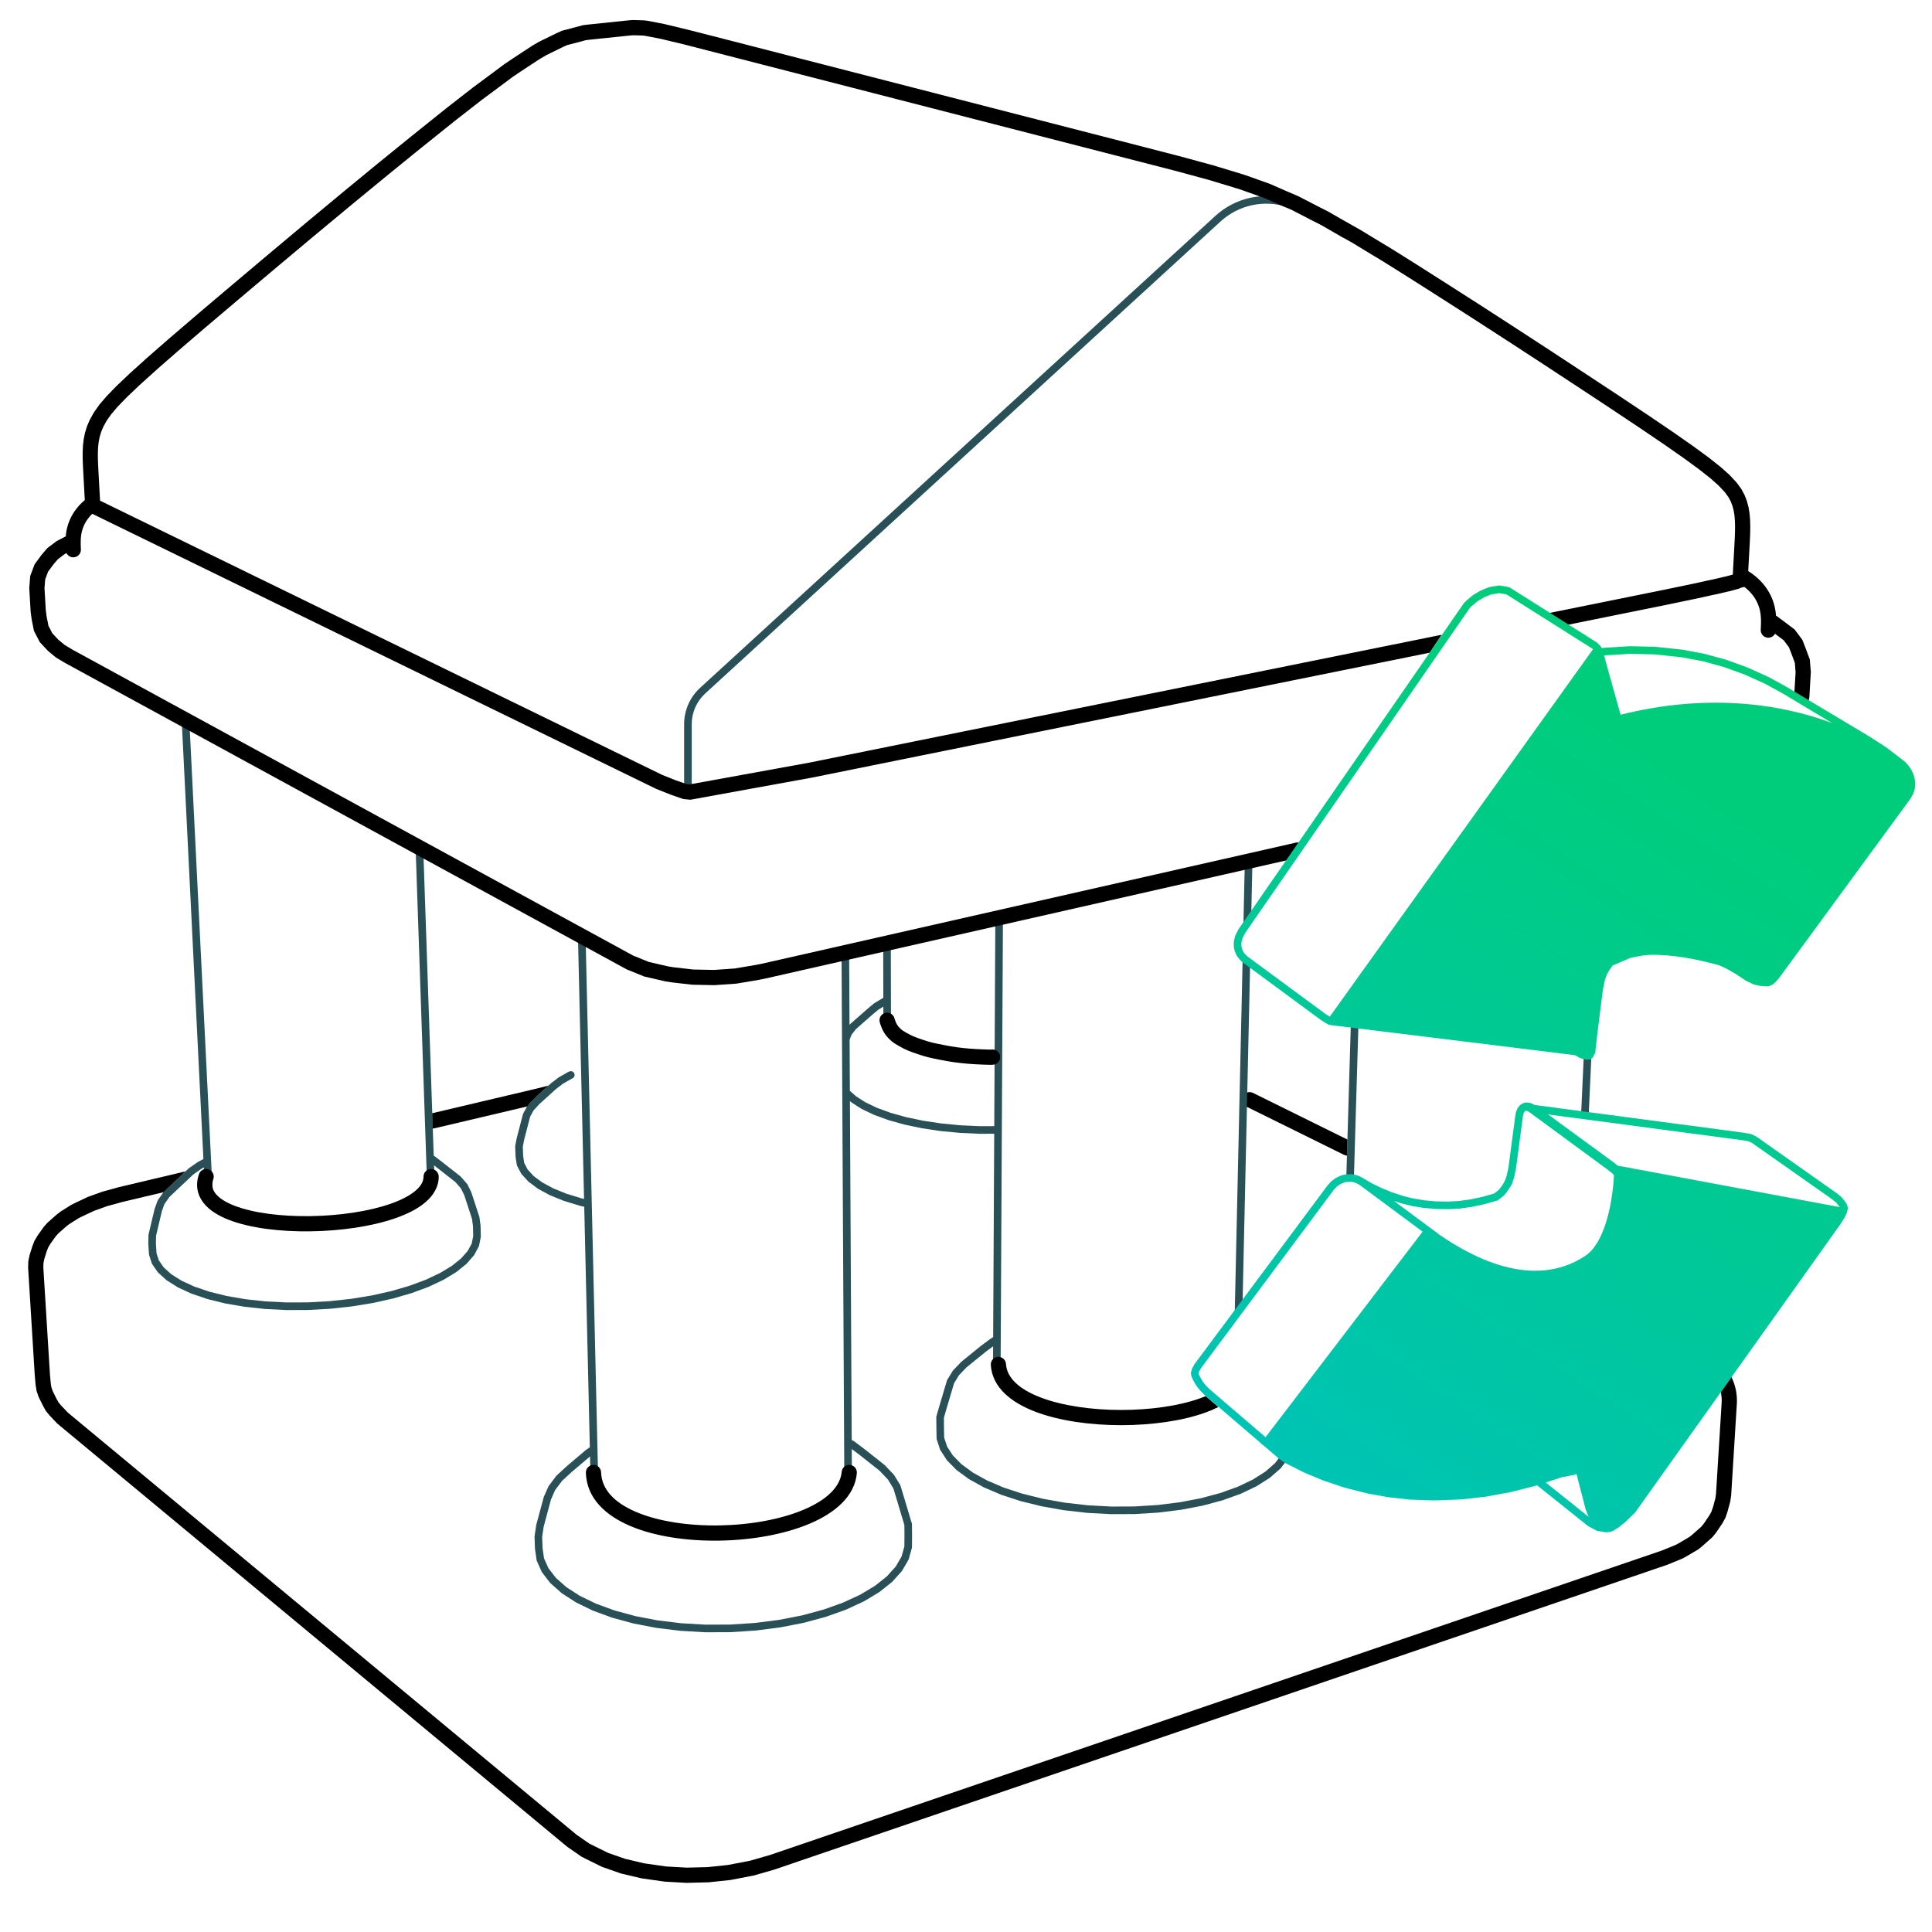
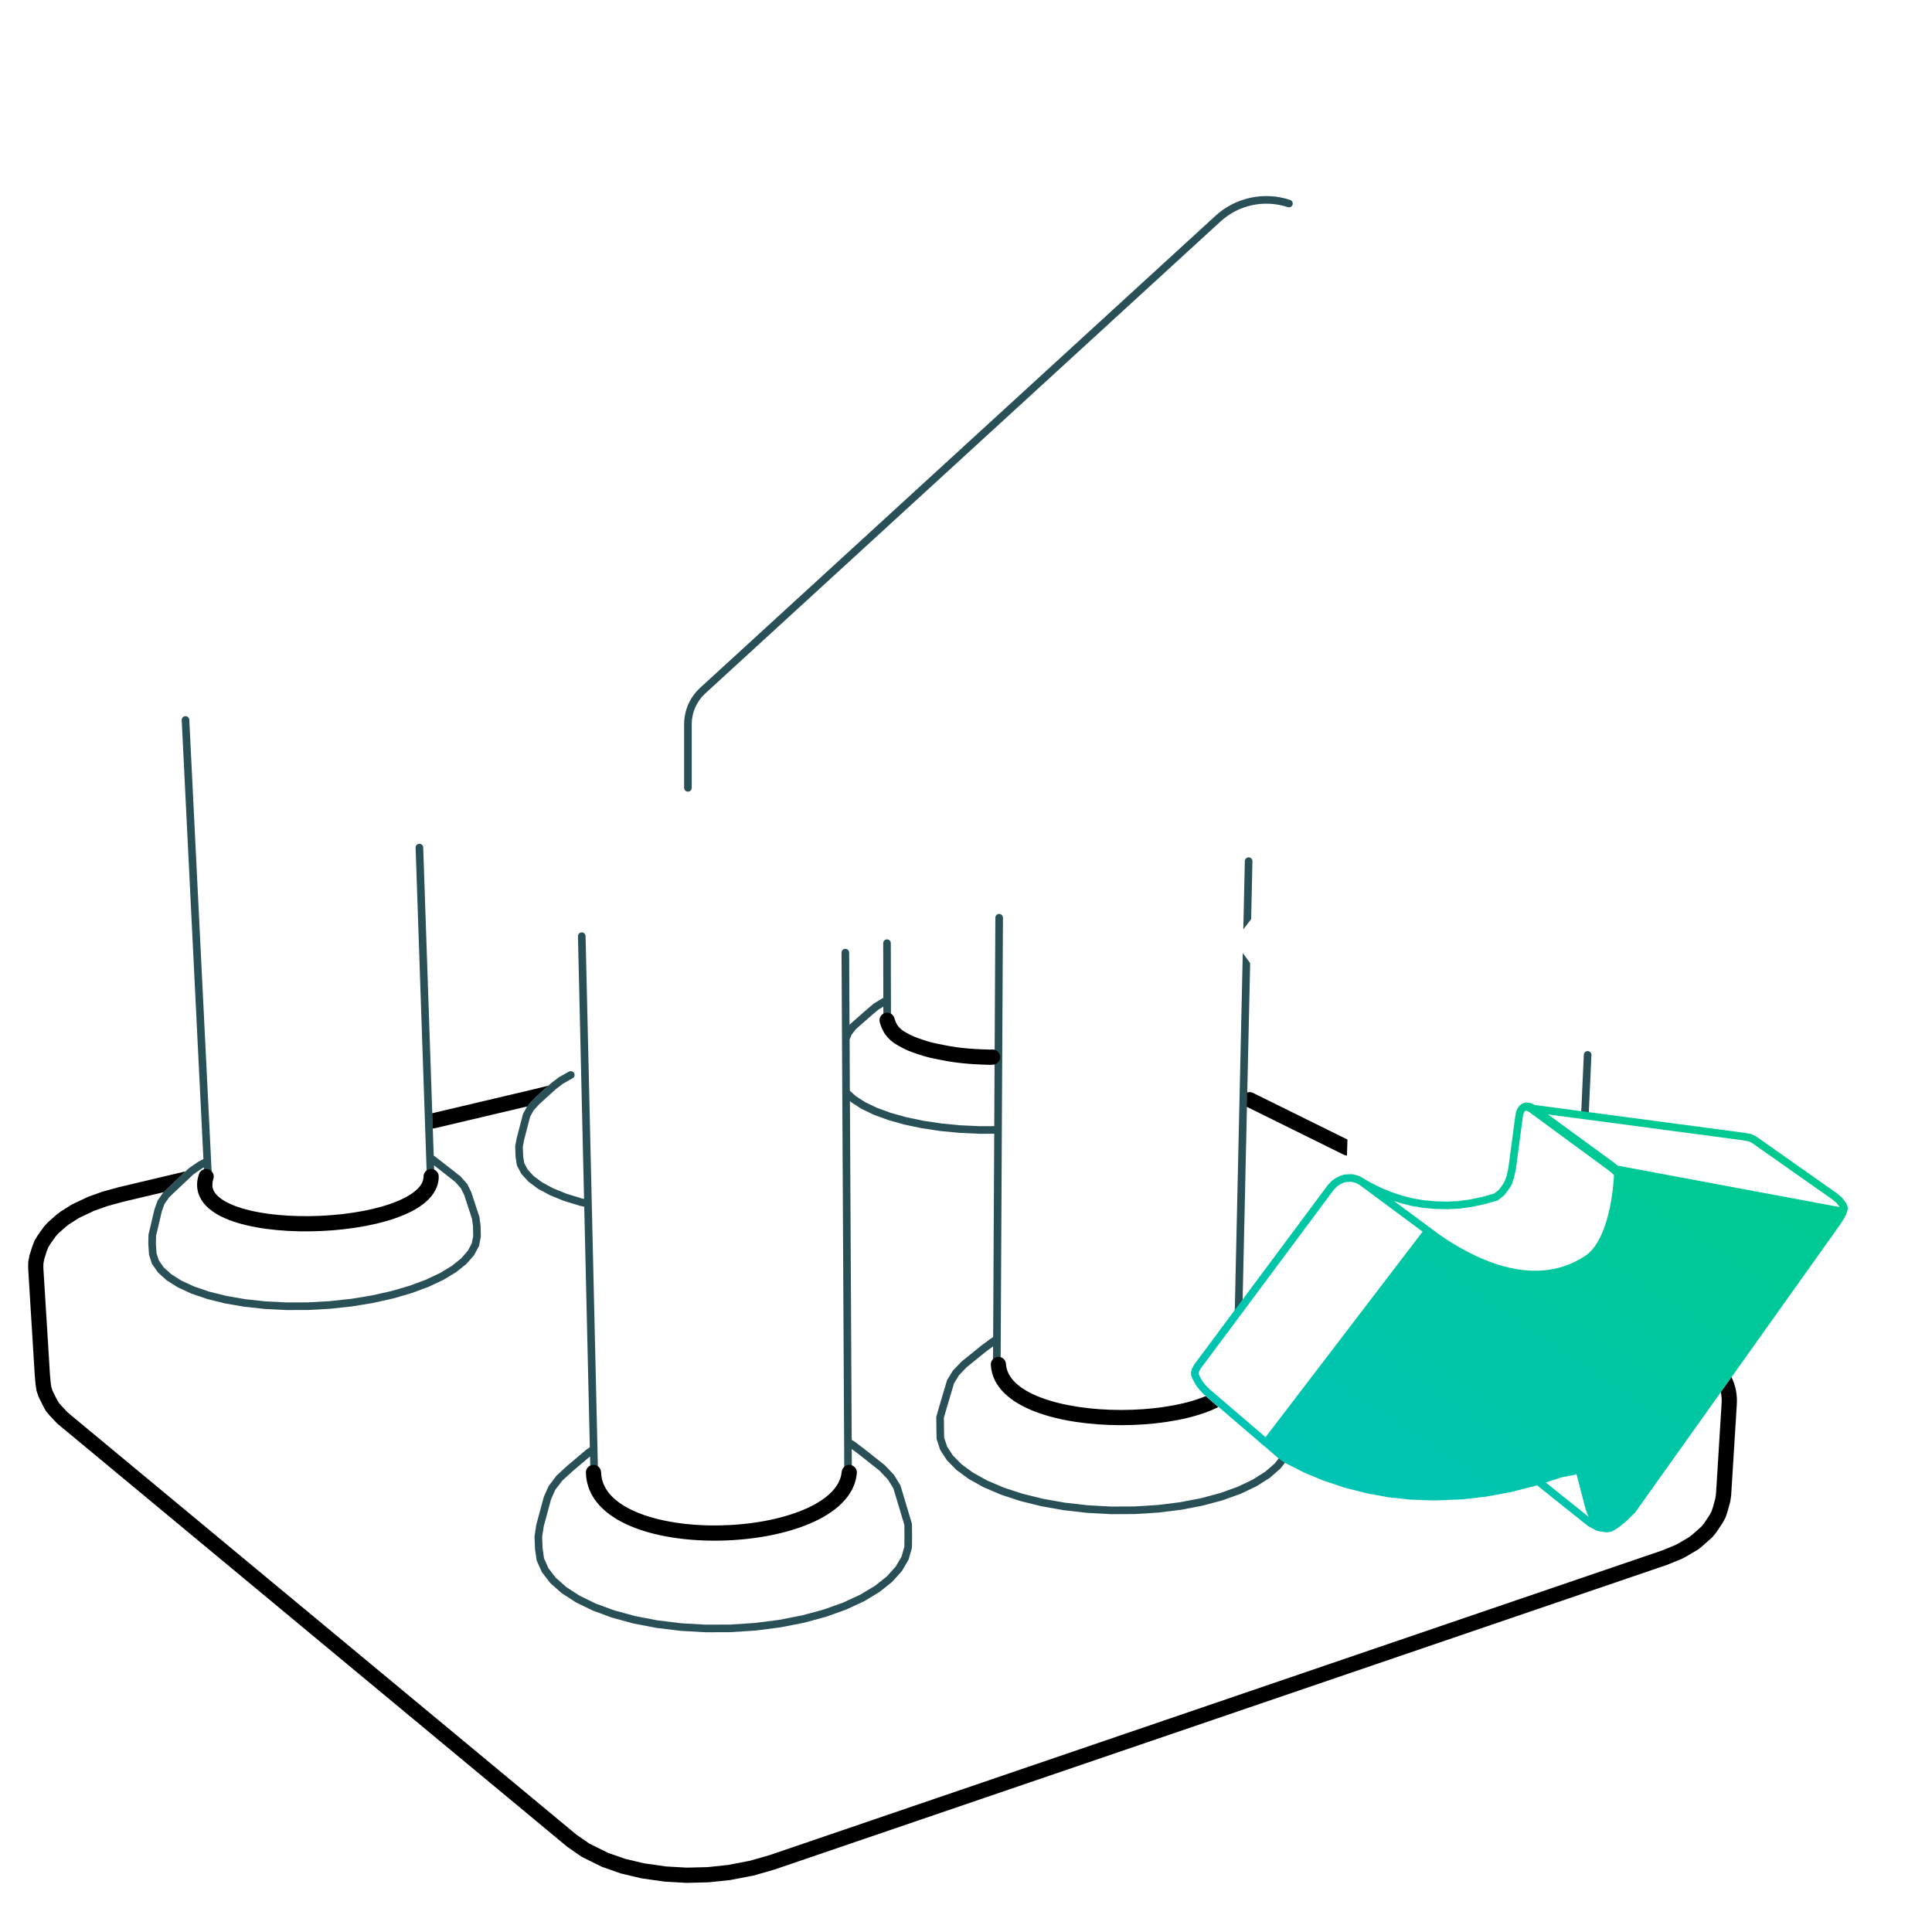
<svg xmlns="http://www.w3.org/2000/svg" width="127" height="127" viewBox="0 0 127 127" fill="none">
  <path d="M80.232 14.559C81.424 13.466 83.115 13.106 84.65 13.617C84.78 13.661 84.922 13.59 84.966 13.459C85.009 13.328 84.939 13.187 84.808 13.143C83.101 12.574 81.221 12.975 79.894 14.19L46.02 45.217C45.352 45.83 44.971 46.695 44.971 47.602V51.789C44.971 51.927 45.083 52.039 45.221 52.039C45.359 52.039 45.471 51.927 45.471 51.789V47.602C45.471 46.836 45.793 46.104 46.358 45.586L80.232 14.559Z" fill="#285056" />
  <path d="M12.443 47.314C12.436 47.176 12.319 47.07 12.181 47.077C12.043 47.083 11.937 47.201 11.944 47.339L13.371 76.189L13.009 76.382L12.402 76.804L11.286 77.855L10.751 78.361L10.363 78.913L10.162 79.471L9.761 81.161L9.748 81.74L9.795 82.479L9.989 83.077L10.383 83.644L10.956 84.162L11.696 84.627L12.591 85.039L13.627 85.391L14.789 85.679L16.056 85.898L17.407 86.045L18.81 86.116L20.254 86.112L21.705 86.032L23.136 85.877L24.529 85.649L25.846 85.355L27.069 84.999L28.179 84.587L29.157 84.126L29.988 83.623L30.661 83.083L31.164 82.51L31.486 81.909L31.574 81.467L31.607 81.302L31.591 80.568L31.514 79.999L30.981 78.372L30.72 77.841L30.28 77.337L29.025 76.354L28.521 75.968L28.51 75.962L27.82 55.708C27.816 55.57 27.7 55.462 27.562 55.467C27.424 55.472 27.316 55.587 27.32 55.725L28.052 77.189C28.056 77.327 28.172 77.435 28.31 77.431C28.448 77.426 28.556 77.31 28.551 77.172L28.532 76.606L28.717 76.748L28.719 76.749L29.934 77.702L30.3 78.121L30.517 78.561L31.025 80.112L31.092 80.607L31.106 81.258L31.084 81.37L31.01 81.738L30.75 82.224L30.314 82.72L29.701 83.212L28.92 83.685L27.985 84.125L26.912 84.523L25.721 84.87L24.434 85.158L23.076 85.38L21.67 85.532L20.246 85.612L18.829 85.616L17.447 85.546L16.126 85.403L14.892 85.189L13.768 84.91L12.776 84.574L11.935 84.187L11.259 83.761L10.761 83.311L10.442 82.852L10.347 82.56L10.29 82.384L10.248 81.73L10.26 81.225L10.642 79.614L10.811 79.146L11.132 78.689L11.63 78.218L12.718 77.194L13.271 76.81L13.398 76.741L13.472 78.228C13.479 78.366 13.596 78.472 13.734 78.465C13.872 78.459 13.978 78.341 13.971 78.203L12.443 47.314Z" fill="#285056" />
  <path d="M65.68 60.078C65.818 60.079 65.929 60.191 65.929 60.329L65.856 74.253C65.857 74.261 65.857 74.268 65.857 74.276C65.857 74.285 65.857 74.294 65.856 74.303L65.777 89.44C65.777 89.578 65.664 89.689 65.526 89.689C65.388 89.688 65.277 89.575 65.277 89.437L65.282 88.501L64.781 88.872L63.535 89.883L63.037 90.402L62.715 90.929L62.218 92.602L62.047 93.199L62.054 93.906L62.054 93.913L62.053 93.923L62.067 94.511L62.258 95.09L62.636 95.674L63.205 96.251L63.961 96.805L64.892 97.321L65.983 97.787L67.213 98.19L68.56 98.523L69.997 98.778L71.499 98.949L73.036 99.033L74.578 99.027L76.096 98.932L77.56 98.751L78.942 98.486L80.217 98.144L81.36 97.734L82.349 97.263L83.168 96.745L83.802 96.194L84.245 95.624L84.499 95.051L84.575 94.453L84.591 93.989L85.088 93.631L85.102 93.711L85.074 94.494L84.985 95.187L84.678 95.883L84.167 96.539L83.467 97.148L82.591 97.702L81.552 98.196L80.367 98.622L79.054 98.974L77.638 99.245L76.142 99.43L74.594 99.527L73.023 99.533L71.457 99.448L69.925 99.273L68.456 99.013L67.075 98.671L65.807 98.255L64.673 97.771L63.691 97.227L62.877 96.631L62.244 95.989L61.803 95.307L61.569 94.597L61.553 93.915C61.553 93.906 61.553 93.898 61.554 93.89L61.547 93.131L61.739 92.461L62.254 90.725L62.639 90.095L63.196 89.514L64.479 88.473L65.091 88.02L65.285 87.892L65.355 74.527L64.397 74.53L63.085 74.469L61.804 74.346L60.587 74.162L59.439 73.921L58.388 73.626L57.451 73.283L56.642 72.896L55.973 72.469L55.87 72.378L55.987 94.654L56.156 94.75L56.822 95.251L58.157 96.308L58.762 96.944L59.185 97.632L59.395 98.325L59.948 100.172L59.955 100.925L59.948 101.737L59.728 102.516L59.289 103.27L58.645 103.986L57.807 104.653L56.79 105.265L55.609 105.811L54.284 106.284L52.836 106.675L51.292 106.976L49.679 107.183L48.026 107.291L46.365 107.297L44.726 107.202L43.139 107.008L41.633 106.718L40.236 106.338L38.972 105.874L37.861 105.334L36.922 104.726L36.169 104.059L35.616 103.339L35.277 102.578L35.167 101.815L35.137 100.999L35.248 100.249L35.747 98.397L36.062 97.69L36.576 97.007L37.261 96.376L38.517 95.312L38.772 95.137L38.405 79.327L38.111 79.26L37.065 78.94L36.145 78.566L35.365 78.144L34.737 77.676L34.271 77.165L33.981 76.614L33.894 76.076C33.891 76.059 33.89 76.043 33.891 76.026L33.865 75.349L33.965 74.817L34.382 73.218L34.662 72.703L35.1 72.224L36.226 71.203L36.732 70.818L37.364 70.459L37.421 70.434C37.548 70.378 37.695 70.436 37.751 70.562C37.806 70.689 37.749 70.836 37.622 70.892L37.589 70.906L37.008 71.236L36.546 71.588L35.453 72.579L35.072 72.995L34.85 73.403L34.454 74.926L34.367 75.386L34.391 76.017L34.462 76.453L34.684 76.876L35.074 77.304L35.635 77.721L36.358 78.113L37.232 78.468L38.24 78.777L38.393 78.812L37.992 61.545C37.989 61.407 38.098 61.293 38.236 61.29C38.374 61.286 38.489 61.396 38.492 61.534L39.275 95.249C39.275 95.257 39.276 95.264 39.275 95.272L39.317 97.057C39.32 97.195 39.211 97.309 39.073 97.312C38.935 97.316 38.82 97.206 38.817 97.068L38.786 95.739L37.589 96.754L36.948 97.344L36.495 97.945L36.22 98.565L35.739 100.351L35.638 101.027L35.666 101.77L35.762 102.438L36.049 103.082L36.536 103.716L37.225 104.327L38.107 104.898L39.168 105.413L40.388 105.861L41.747 106.231L43.217 106.514L44.771 106.704L46.379 106.797L48.009 106.791L49.631 106.685L51.212 106.483L52.723 106.188L54.134 105.807L55.419 105.348L56.555 104.822L57.521 104.242L58.301 103.62L58.883 102.974L59.264 102.319L59.448 101.666L59.455 100.922L59.449 100.248L58.917 98.469L58.916 98.469L58.725 97.839L58.364 97.251L57.819 96.678L56.514 95.645L55.99 95.251L55.999 96.946C56 97.084 55.889 97.196 55.751 97.197C55.613 97.198 55.5 97.086 55.499 96.948L55.488 94.822C55.487 94.814 55.487 94.806 55.487 94.798L55.488 94.787L55.488 94.781L55.348 68.317C55.347 68.305 55.347 68.293 55.348 68.281L55.318 62.622C55.318 62.484 55.429 62.371 55.567 62.371C55.705 62.37 55.818 62.481 55.818 62.619L55.843 67.375L55.896 67.308L57.03 66.312L57.451 65.959L58.007 65.623L58.065 65.597L58.057 62C58.056 61.862 58.168 61.75 58.306 61.749C58.444 61.749 58.556 61.861 58.557 61.999L58.569 67.067C58.569 67.205 58.458 67.317 58.32 67.317C58.181 67.318 58.069 67.206 58.069 67.068L58.067 66.171L57.743 66.367L57.353 66.693L56.261 67.652L55.977 68.018L55.849 68.343L55.866 71.704L56.276 72.07L56.885 72.458L57.645 72.822L58.541 73.15L59.558 73.435L60.675 73.67L61.872 73.85L63.126 73.971L64.414 74.03L65.357 74.027L65.429 60.327C65.429 60.189 65.542 60.077 65.68 60.078Z" fill="#285056" />
  <path d="M81.679 85.686L82.179 63.312L81.694 62.65L81.163 86.386L81.679 85.686Z" fill="#285056" />
-   <path d="M82.244 60.42L82.329 56.615C82.332 56.477 82.223 56.362 82.085 56.359C81.947 56.356 81.832 56.466 81.829 56.604L81.729 61.094L82.244 60.42Z" fill="#285056" />
-   <path d="M89.057 67.02C89.195 67.024 89.303 67.139 89.299 67.277L89 77.395C88.996 77.534 88.881 77.642 88.743 77.638C88.605 77.634 88.496 77.519 88.5 77.381L88.799 67.262C88.804 67.124 88.919 67.016 89.057 67.02Z" fill="#285056" />
+   <path d="M82.244 60.42L82.329 56.615C82.332 56.477 82.223 56.362 82.085 56.359C81.947 56.356 81.832 56.466 81.829 56.604L81.729 61.094Z" fill="#285056" />
  <path d="M104.613 69.355C104.619 69.217 104.512 69.1 104.374 69.094C104.236 69.087 104.119 69.194 104.113 69.332L103.934 73.259C103.928 73.397 104.034 73.514 104.172 73.52C104.31 73.526 104.427 73.42 104.433 73.282L104.613 69.355Z" fill="#285056" />
-   <path d="M42.28 1.336L41.594 1.316L41.327 1.337L38.599 1.621L38.309 1.658L37.581 1.854L37.565 1.858L36.946 2.019L36.571 2.188L35.45 2.737L34.978 3.011L33.719 3.837L33.148 4.222L31.672 5.321L31.671 5.322L31.096 5.747L29.395 7.071L27.122 8.892L27.119 8.894L24.949 10.655L24.946 10.656L22.557 12.62L22.555 12.622L20.044 14.707L20.043 14.709L17.529 16.815L17.528 16.816L15.049 18.907L12.895 20.73L12.893 20.733L11.102 22.268L9.659 23.529L8.526 24.552L7.653 25.381L7.004 26.049L6.531 26.602L6.2 27.071L6.125 27.194L5.891 27.617L5.712 28.043L5.583 28.466L5.499 28.891L5.451 29.319L5.433 29.753L5.436 30.2L5.454 30.66L5.48 31.151L5.48 31.153L5.574 32.875L5.553 32.893L5.482 32.953L5.418 33.012L5.368 33.059L5.297 33.129L5.237 33.193L5.188 33.245L5.125 33.317L5.069 33.386L5.029 33.435L4.968 33.516L4.916 33.588L4.878 33.645L4.826 33.724L4.775 33.807L4.731 33.885L4.702 33.939L4.656 34.028L4.614 34.117L4.578 34.199L4.555 34.254L4.519 34.348L4.486 34.441L4.459 34.526L4.441 34.588L4.416 34.68L4.393 34.776L4.373 34.872L4.358 34.961L4.349 35.017L4.336 35.116L4.326 35.206L4.322 35.257L3.715 35.574L3.122 36.021L2.739 36.465L2.276 37.091L1.986 37.864L1.923 38.652L2.015 40.223L2.081 40.712L2.232 41.469L2.609 42.202L3.148 42.781L3.666 43.212L4.27 43.575L41.189 63.718L42.336 64.186L43.711 64.505L44.133 64.573L45.497 64.73L46.961 64.76L48.413 64.658L49.883 64.41L50.272 64.333L84.94 56.472L85.602 55.478C85.489 55.392 85.34 55.356 85.191 55.389L50.07 63.353L49.703 63.426L48.294 63.664L46.936 63.759L45.565 63.731L44.27 63.582L43.904 63.523L42.64 63.23L41.618 62.814L4.767 42.707L4.247 42.394L3.836 42.052L3.435 41.622L3.186 41.137L3.068 40.547L3.011 40.126L2.925 38.663L2.971 38.084L3.163 37.574L3.521 37.09L3.81 36.755L4.251 36.422L4.371 36.359C4.457 36.532 4.639 36.647 4.844 36.636C5.12 36.622 5.332 36.387 5.318 36.111L5.317 36.102L5.313 36.009L5.31 35.918L5.307 35.829L5.306 35.743L5.306 35.66L5.306 35.625C5.307 35.614 5.307 35.602 5.307 35.59L5.307 35.579L5.308 35.532L5.311 35.452L5.315 35.378L5.321 35.307L5.328 35.238L5.338 35.168L5.345 35.125L5.357 35.055L5.369 34.992L5.384 34.929L5.403 34.861L5.415 34.82L5.435 34.756L5.456 34.696L5.481 34.633L5.498 34.592L5.525 34.529L5.552 34.472L5.583 34.412L5.605 34.372L5.639 34.312L5.671 34.258L5.709 34.201L5.736 34.161L5.774 34.108L5.813 34.056L5.844 34.017L5.888 33.964L5.929 33.916L5.965 33.878L6.012 33.828L6.058 33.783L6.067 33.775L43.13 51.856L44.1 52.241L44.92 52.527L44.987 52.532L45.386 52.57L53.367 51.118L93.984 42.905L94.77 41.726L53.183 50.135L45.343 51.561L45.129 51.541L44.449 51.304L43.535 50.941L6.578 32.911L6.478 31.098L6.453 30.618L6.436 30.176L6.433 29.771L6.449 29.396L6.488 29.045L6.554 28.71L6.654 28.383L6.792 28.054L6.989 27.696L7.035 27.621L7.321 27.217L7.743 26.723L8.356 26.093L9.201 25.29L10.321 24.28L11.753 23.027L11.756 23.024L13.541 21.494L13.544 21.492L15.695 19.67L18.172 17.581L20.683 15.476L20.685 15.475L23.192 13.393L23.194 13.391L25.579 11.431L25.581 11.429L27.747 9.672L27.749 9.67L30.012 7.858L31.695 6.547L32.267 6.125L32.268 6.124L33.726 5.038L34.27 4.671L35.504 3.862L35.921 3.62L36.997 3.093L37.28 2.965L38.288 2.703C38.31 2.698 38.332 2.691 38.352 2.682L38.504 2.642L38.709 2.615L41.412 2.334L41.619 2.318L42.216 2.334L42.393 2.352L43.438 2.553L44.992 2.927L77.24 11.224L77.246 11.225L79.458 11.825L81.272 12.375L81.279 12.377L81.572 12.47L83.103 13.015L84.475 13.619C84.498 13.629 84.52 13.637 84.543 13.643L84.92 13.804L86.17 14.451C86.179 14.456 86.189 14.461 86.198 14.466L86.249 14.492L86.26 14.498C86.266 14.501 86.271 14.503 86.277 14.506L86.853 14.796L88.254 15.607C88.281 15.622 88.309 15.635 88.337 15.645L88.942 15.987L89.776 16.496L91.028 17.253L92.606 18.244L94.547 19.478L96.699 20.856L96.701 20.857L99.046 22.373L99.048 22.374L101.472 23.954L103.852 25.518L105.937 26.893L105.939 26.895L107.89 28.195L107.893 28.198L109.488 29.281L110.75 30.164L111.722 30.877L112.446 31.45L112.961 31.907L113.323 32.29L113.396 32.374L113.622 32.684L113.771 32.964L113.881 33.251L113.961 33.555L114.015 33.881L114.044 34.236L114.054 34.624L114.047 35.049L114.028 35.513L113.906 37.767L113.906 37.769L113.899 37.771L113.836 37.788L113.833 37.789L113.821 37.792L113.755 37.809L113.723 37.818L113.722 37.819L113.721 37.819L113.719 37.82L113.637 37.843L113.635 37.844L113.624 37.847L113.622 37.847L113.555 37.867L113.549 37.868L113.53 37.873L113.524 37.875L113.5 37.882L113.497 37.883L113.491 37.884L113.45 37.892L113.443 37.894L113.397 37.904L113.394 37.905L113.33 37.919L113.325 37.92L113.294 37.926L113.291 37.927L113.206 37.947L113.186 37.952L113.181 37.953L113.09 37.975L113.086 37.976L113.071 37.979L113.067 37.98L112.974 38.003L112.97 38.004L112.956 38.007L112.861 38.029L112.858 38.03L112.851 38.032L112.849 38.032L112.759 38.052L112.755 38.053L112.747 38.055L112.652 38.077L112.646 38.079L112.642 38.08L112.639 38.08L112.637 38.081L112.558 38.097L112.552 38.098L112.536 38.101L112.529 38.103L112.445 38.12L112.443 38.121L112.412 38.127L112.407 38.128L112.314 38.148L112.097 38.196L112.096 38.197L112.027 38.212L111.308 38.37L111.303 38.371L109.411 38.764L109.408 38.765L101.309 40.404L102.638 41.156L108.076 40.056L109.61 39.745L109.612 39.744L111.511 39.349L111.517 39.348L112.241 39.189L112.243 39.188L112.312 39.173L112.314 39.172L112.527 39.125L112.614 39.106L112.619 39.105L112.647 39.1L112.649 39.099L112.728 39.083L112.735 39.081L112.749 39.078L112.755 39.077L112.849 39.058L112.859 39.056L112.861 39.055L112.868 39.054L112.873 39.053L112.976 39.029L112.979 39.028L112.983 39.027L113.071 39.007L113.074 39.007L113.086 39.004L113.088 39.003L113.185 38.98L113.201 38.976L113.205 38.975L113.298 38.953L113.302 38.952L113.317 38.949L113.321 38.948L113.41 38.926L113.415 38.925L113.432 38.921L113.515 38.902L113.517 38.901L113.54 38.896L113.545 38.895L113.607 38.882L113.611 38.881L113.652 38.871L113.659 38.87L113.7 38.862L113.705 38.861L113.745 38.852L113.792 38.838L113.798 38.837L113.817 38.831L113.823 38.83L113.896 38.809L113.909 38.805L113.911 38.805L113.999 38.78L114.002 38.779L114.004 38.778L114.017 38.774L114.071 38.76L114.074 38.759L114.086 38.756L114.09 38.755L114.15 38.739L114.156 38.737L114.186 38.73L114.189 38.729L114.227 38.719L114.233 38.718L114.248 38.714L114.297 38.702L114.378 38.663L114.382 38.662L114.42 38.644L114.421 38.643L114.43 38.64L114.439 38.637L114.447 38.634L114.462 38.63L114.466 38.628L114.482 38.623L114.665 38.581L114.685 38.596L114.738 38.638L114.842 38.727L114.893 38.773L114.937 38.815L114.987 38.864L115.036 38.915L115.076 38.959L115.121 39.01L115.167 39.066L115.203 39.11L115.245 39.165L115.285 39.222L115.316 39.267L115.356 39.327L115.391 39.384L115.427 39.449L115.428 39.45L115.453 39.496L115.485 39.556L115.514 39.619L115.535 39.665L115.565 39.734L115.589 39.797L115.612 39.862L115.627 39.909L115.628 39.911L115.65 39.983L115.669 40.048L115.685 40.115L115.7 40.188L115.709 40.237L115.721 40.308L115.731 40.379L115.739 40.451L115.746 40.529L115.75 40.58L115.754 40.658L115.758 40.736L115.759 40.805C115.759 40.814 115.759 40.823 115.759 40.832L115.759 40.895L115.758 40.977L115.756 41.061L115.753 41.146L115.747 41.29L115.742 41.378L115.742 41.379L115.742 41.394C115.727 41.67 115.938 41.905 116.214 41.92C116.413 41.931 116.591 41.823 116.68 41.659L116.748 41.71L117.257 42.094L117.595 42.547L117.753 42.953L117.983 43.569L118.033 44.187L117.943 45.713L117.925 45.801C118.215 45.968 118.503 46.135 118.785 46.299C118.836 46.238 118.872 46.163 118.889 46.08L118.937 45.842L119.035 44.176L118.968 43.349L118.688 42.599L118.477 42.057L117.973 41.382L117.35 40.911L116.786 40.491L116.745 40.474L116.743 40.451L116.735 40.36L116.725 40.261L116.71 40.155L116.694 40.062L116.68 39.993L116.661 39.898L116.637 39.798L116.609 39.699L116.581 39.609L116.56 39.544L116.527 39.448L116.489 39.353L116.452 39.267L116.424 39.203L116.38 39.112L116.334 39.021L116.299 38.96L116.253 38.878L116.2 38.791L116.149 38.713L116.109 38.654L116.049 38.571L115.993 38.497L115.944 38.437L115.883 38.361L115.822 38.292L115.767 38.233L115.7 38.163L115.635 38.099L115.578 38.044L115.504 37.977L115.434 37.917L115.372 37.864L115.302 37.809L115.234 37.757L115.162 37.704L115.086 37.651L115.016 37.603L114.933 37.551L114.92 37.542L115.027 35.563L115.047 35.084L115.054 34.62L115.043 34.182L115.008 33.759L114.941 33.347L114.835 32.944L114.683 32.548L114.472 32.152L114.177 31.747L114.061 31.616L113.658 31.188L113.088 30.683L112.328 30.081L111.337 29.354L110.058 28.459L108.452 27.368L106.492 26.061L104.401 24.683L102.02 23.118L99.592 21.535L97.242 20.016L95.086 18.636L93.141 17.399L91.556 16.404L90.297 15.643L90.296 15.642L89.448 15.125L88.169 14.401C88.162 14.397 88.155 14.394 88.148 14.39L87.329 13.916L86.704 13.601L85.347 12.899L84.508 12.54L84.493 12.534L83.472 12.085L81.892 11.523L81.577 11.422L79.734 10.864L77.502 10.258L74.778 9.554L47.327 2.491L45.236 1.957L43.65 1.575L42.537 1.361L42.28 1.336Z" fill="black" />
  <path d="M113.112 91.496C113.166 91.73 113.188 91.974 113.172 92.22L112.802 98.195L112.758 98.502L112.601 99.076L112.506 99.358L112.368 99.61L112.008 100.145L111.832 100.36L111.282 100.846L111.073 101.019L110.361 101.441L110.137 101.559L109.251 101.922L50.606 121.941L49.301 122.316L49.171 122.341L47.861 122.593L46.513 122.736L45.145 122.769L43.795 122.693L43.718 122.682L42.346 122.487L41.091 122.19L39.968 121.797L38.984 121.312L38.978 121.309L38.739 121.188L37.899 120.606L4.675 93.036L4.673 93.034L4.449 92.845L4.015 92.388L3.842 92.178L3.707 91.933L3.461 91.435L3.375 91.182L3.333 90.898L3.284 90.356L2.849 83.324L2.857 83.037L2.912 82.759L3.067 82.263L3.17 81.998L3.318 81.754L3.654 81.283L3.835 81.077L4.336 80.635L4.545 80.471L5.182 80.07L5.401 79.962L6.168 79.6L7.04 79.286L8.069 79.004L10.749 78.37L12.184 77.007C12.161 77.009 12.139 77.013 12.117 77.018L7.822 78.035L6.738 78.332L5.784 78.675L4.97 79.059L4.692 79.196L3.969 79.652L3.696 79.865L3.126 80.37L2.869 80.66L2.482 81.204L2.27 81.554L2.123 81.933L1.942 82.511L1.859 82.925L1.849 83.342L2.286 90.424L2.339 91.017L2.4 91.418L2.535 91.819L2.821 92.396L3.011 92.741L3.264 93.05L3.762 93.575L4.032 93.802L4.035 93.803L37.294 121.404L38.225 122.048L38.53 122.203L39.581 122.721L40.809 123.151L42.16 123.471L43.58 123.673L43.582 123.673L43.698 123.689L45.13 123.77L46.578 123.734L48.008 123.583L49.361 123.323L49.535 123.29L50.906 122.896L109.602 102.859L110.562 102.466L110.849 102.314L111.651 101.84L111.933 101.605L112.554 101.056L112.811 100.743L113.223 100.131L113.426 99.76L113.558 99.366L113.738 98.707L113.798 98.299L114.171 92.282C114.209 91.659 114.08 91.05 113.813 90.512L113.112 91.496Z" fill="black" />
  <path d="M79.26 91.773L80.091 92.491C79.827 92.624 79.544 92.744 79.248 92.851C77.724 93.404 75.707 93.684 73.7 93.684C71.694 93.684 69.646 93.405 68.063 92.802C66.514 92.212 65.219 91.23 65.131 89.721C65.115 89.446 65.325 89.209 65.6 89.193C65.876 89.177 66.113 89.387 66.129 89.663C66.181 90.545 66.953 91.309 68.419 91.867C69.852 92.413 71.769 92.684 73.7 92.684C75.631 92.684 77.525 92.413 78.907 91.911C79.03 91.867 79.148 91.82 79.26 91.773Z" fill="black" />
  <path d="M55.872 96.296C56.147 96.321 56.35 96.564 56.325 96.839C56.187 98.382 54.856 99.467 53.228 100.157C51.569 100.861 49.429 101.236 47.32 101.273C45.213 101.31 43.084 101.01 41.45 100.32C39.828 99.635 38.561 98.498 38.513 96.809C38.505 96.533 38.722 96.303 38.998 96.295C39.274 96.287 39.505 96.504 39.513 96.78C39.544 97.888 40.363 98.776 41.839 99.399C43.303 100.017 45.282 100.309 47.303 100.273C49.321 100.238 51.327 99.877 52.837 99.237C54.379 98.583 55.243 97.714 55.329 96.75C55.354 96.475 55.597 96.272 55.872 96.296Z" fill="black" />
  <path d="M58.795 66.932L58.794 66.93C58.719 66.664 58.442 66.51 58.176 66.586C57.911 66.662 57.757 66.939 57.833 67.204L57.834 67.208L57.836 67.216L57.844 67.244C57.85 67.264 57.86 67.295 57.868 67.322C58.016 67.768 58.185 68.057 58.548 68.388C58.73 68.553 58.888 68.643 59.032 68.724L59.034 68.725L59.036 68.726C59.064 68.742 59.093 68.758 59.12 68.774C59.556 69.028 59.855 69.13 60.264 69.27L60.349 69.299C60.904 69.49 61.256 69.559 61.769 69.66L61.883 69.682C62.556 69.814 62.945 69.864 63.621 69.925C63.918 69.952 64.293 69.969 64.588 69.981C64.737 69.986 64.867 69.99 64.961 69.993L65.071 69.995L65.101 69.996L65.133 69.997L65.278 69.988C65.553 69.971 65.763 69.733 65.745 69.457C65.728 69.182 65.491 68.972 65.215 68.99L65.112 68.996L65.095 68.996L64.988 68.993C64.897 68.99 64.77 68.987 64.625 68.981C64.334 68.97 63.98 68.953 63.71 68.929C63.062 68.871 62.708 68.825 62.076 68.701L61.97 68.68C61.455 68.579 61.163 68.522 60.674 68.354L60.6 68.328C60.188 68.187 59.972 68.113 59.623 67.91C59.574 67.881 59.533 67.858 59.497 67.838C59.369 67.764 59.314 67.733 59.222 67.649C59.001 67.448 58.918 67.312 58.818 67.008C58.814 66.997 58.809 66.979 58.803 66.96L58.797 66.938L58.795 66.932Z" fill="black" />
  <path d="M13.712 76.871C13.974 76.96 14.113 77.244 14.024 77.505C13.893 77.891 13.958 78.185 14.159 78.447C14.382 78.739 14.799 79.02 15.418 79.26C16.651 79.737 18.473 79.968 20.384 79.942C22.289 79.917 24.219 79.637 25.656 79.137C26.377 78.886 26.942 78.59 27.318 78.268C27.691 77.95 27.84 77.641 27.84 77.344C27.84 77.067 28.064 76.844 28.34 76.844C28.616 76.844 28.84 77.068 28.84 77.344C28.84 78.027 28.48 78.59 27.968 79.028C27.461 79.463 26.767 79.809 25.985 80.081C24.418 80.627 22.374 80.916 20.397 80.942C18.426 80.969 16.459 80.735 15.057 80.193C14.36 79.923 13.748 79.556 13.365 79.055C12.959 78.525 12.84 77.882 13.078 77.183C13.167 76.921 13.451 76.781 13.712 76.871Z" fill="black" />
  <path d="M36.051 71.368C35.752 71.621 34.859 72.418 34.66 72.731L28.575 74.166C28.53 74.177 28.485 74.181 28.441 74.18L28.407 73.179L35.173 71.582L35.999 71.378C36.009 71.375 36.019 71.373 36.028 71.371C36.036 71.37 36.044 71.369 36.051 71.368Z" fill="black" />
  <path d="M81.947 72.751L81.974 71.818C82.097 71.774 82.237 71.778 82.363 71.841L88.575 74.909L88.542 75.963C88.476 75.96 88.409 75.943 88.346 75.912L81.947 72.751Z" fill="black" />
-   <path fill-rule="evenodd" clip-rule="evenodd" d="M98.541 38.484L98.176 38.545L98.173 38.545L97.874 38.599L97.482 38.754L97.278 38.85L96.828 39.12L96.371 39.498L96.22 39.661L81.419 61.073L81.254 61.4L81.251 61.405L81.193 61.527L81.108 61.867L81.102 62.127L81.114 62.309L81.166 62.52L81.271 62.781L81.415 62.981L81.614 63.207L86.838 67.058L87.032 67.18L87.037 67.184L87.152 67.252L87.155 67.254L87.337 67.358L87.62 67.407L87.97 67.446L87.973 67.447L98.553 68.747L103.534 69.364L103.8 69.515L103.968 69.585L104.219 69.647L104.526 69.652L104.714 69.505L104.806 69.29L104.812 69.266L104.863 69.272C104.874 69.168 104.883 69.052 104.89 68.926L104.891 68.923L104.942 68.463L104.943 68.46L105.213 66.254L105.371 65.034L105.496 64.427L105.619 64.077L105.744 63.849L105.892 63.629L106.011 63.468L107.18 62.963L107.928 62.818L108.36 62.771C109.844 62.715 111.539 63.044 113.016 63.456L113.038 63.464L113.499 63.681L114.098 64.021L114.775 64.472L114.791 64.479L114.793 64.48L115.291 64.719L115.621 64.792L115.859 64.825L116.097 64.837L116.235 64.831L116.426 64.776L116.633 64.632L116.87 64.389L117.172 63.984L117.174 63.982L125.588 52.497L125.772 52.169L125.873 51.818L125.897 51.527L125.881 51.326L125.847 51.123L125.771 50.88L125.638 50.595L125.464 50.34L125.251 50.101L125.022 49.916L125.016 49.911L124.005 49.139L122.929 48.441L122.921 48.436L117.392 45.126L117.384 45.121L116.239 44.495L115.026 43.947L115.019 43.944L114.744 43.83L114.733 43.825L113.449 43.364L112.081 42.988L110.634 42.712L110.268 42.672L109.113 42.548L109.109 42.548L108.746 42.515L107.137 42.479L105.445 42.582L105.281 42.605L105.232 42.493L104.969 42.235L99.215 38.601L98.881 38.537L98.873 38.536L98.541 38.484ZM117.14 45.558L120.434 47.53C116.925 46.212 112.092 45.583 106.53 46.985L105.635 43.793L105.448 43.087L105.495 43.08L107.147 42.98L108.718 43.015L109.062 43.046L110.213 43.169L110.214 43.169L110.559 43.207L111.968 43.475L113.298 43.841L114.558 44.294L114.824 44.404L116.015 44.942L117.14 45.558ZM87.415 66.826L104.712 42.684L104.657 42.63L99.028 39.074L98.792 39.029L98.544 38.991L98.261 39.038L98.258 39.038L98.011 39.082L97.681 39.213L97.514 39.292L97.118 39.529L96.715 39.863L96.61 39.975L81.85 61.329L81.701 61.623L81.666 61.697L81.607 61.934L81.602 62.116L81.61 62.231L81.643 62.367L81.712 62.539L81.806 62.669L81.954 62.836L87.12 66.645L87.296 66.756L87.404 66.82L87.407 66.822L87.415 66.826Z" fill="url(#paint0_linear_13596_2111)" />
  <path fill-rule="evenodd" clip-rule="evenodd" d="M100.32 72.469L100.084 72.533L99.899 72.665L99.748 72.862L99.641 73.137L99.597 73.433L99.159 76.735L99.04 77.293L98.923 77.618L98.85 77.757L98.807 77.827L98.665 78.034L98.52 78.22L98.219 78.456L97.449 78.676L96.643 78.845L95.889 78.948L95.186 78.986L94.394 78.971L93.609 78.9L92.883 78.777L92.269 78.626L91.529 78.386L90.809 78.093L90.15 77.769L89.646 77.474L89.642 77.472L89.396 77.333L89.193 77.254L88.882 77.185L88.656 77.193L88.399 77.206L88.128 77.281L88.045 77.32L88.043 77.321L87.861 77.41L87.86 77.41L87.809 77.435L87.525 77.642L87.275 77.912L78.514 89.681L78.352 89.979L78.284 90.228L78.304 90.43L78.374 90.607L78.482 90.821L78.647 91.098L78.862 91.374L79.133 91.653L82.886 94.871L82.875 94.886C82.933 94.928 82.992 94.97 83.052 95.013L84.008 95.832L84.019 95.841L84.257 96.024L84.504 96.18L84.541 96.2L84.547 96.203L85.724 96.797L86.955 97.311L88.223 97.738L88.233 97.742L88.577 97.841L88.585 97.843L89.899 98.175L91.269 98.422L92.69 98.577L94.158 98.63L94.171 98.63L94.573 98.623L94.579 98.623L95.535 98.584L95.688 98.579L95.69 98.579L96.096 98.562L97.677 98.383L99.306 98.084L100.976 97.659L101.041 97.638L104.389 100.317L104.714 100.491L104.716 100.492L104.984 100.633L105.564 100.725L105.819 100.705L106.012 100.645L106.09 100.598L106.379 100.419L106.828 100.06L107.469 99.448L120.949 80.515L120.956 80.505L121.239 80.064L121.394 79.74L121.452 79.518L121.463 79.425L121.443 79.275L121.355 79.077L121.064 78.703L120.737 78.435L120.587 78.33L120.37 78.177L120.365 78.173L115.567 74.792L115.557 74.785L115.393 74.68L115.108 74.547L114.876 74.503L114.872 74.503L114.602 74.456L114.592 74.455L100.897 72.638L100.712 72.545L100.582 72.501L100.32 72.469ZM103.628 96.886C103.596 96.916 103.555 96.937 103.509 96.946L102.652 97.11L101.609 97.452L104.433 99.712C104.359 99.562 104.29 99.387 104.223 99.182L103.628 96.886ZM107.078 99.13L107.09 99.119L107.098 99.108C107.091 99.115 107.084 99.123 107.078 99.13ZM120.928 79.347L120.923 79.336L120.704 79.054L120.434 78.834L120.299 78.738L115.147 75.117L114.953 75.027L114.787 74.995L114.782 74.995L114.521 74.95L101.761 73.257L106.142 76.459L106.328 76.621L120.928 79.347ZM106.096 77.251L105.96 77.108L105.665 76.878L100.515 73.095L100.374 73.026L100.292 73.014L100.261 73.021L100.25 73.029L100.188 73.109L100.127 73.266L100.092 73.503L100.091 73.506L99.652 76.82L99.522 77.43L99.415 77.727C99.414 77.77 99.402 77.814 99.378 77.853L99.223 78.105L99.069 78.329L98.933 78.503C98.917 78.534 98.895 78.562 98.865 78.585L98.864 78.586C98.856 78.594 98.847 78.601 98.837 78.607L98.45 78.91L97.569 79.161L96.728 79.338L96.097 79.424C96.073 79.434 96.046 79.441 96.017 79.442L95.195 79.486L94.367 79.47L93.545 79.396L93.01 79.306C92.98 79.31 92.948 79.308 92.917 79.3L92.132 79.108L91.634 78.946L94.53 81.092C94.545 81.104 94.559 81.117 94.571 81.131C96.71 82.611 100.748 84.828 104.195 82.562C105.507 81.701 105.999 79.061 106.096 77.251ZM93.515 80.963L89.383 77.9L89.182 77.786L89.047 77.734L88.836 77.687L88.676 77.692L88.48 77.703L88.303 77.751L88.261 77.771L88.26 77.772L88.081 77.859L88.079 77.86L88.068 77.865L87.859 78.017L87.661 78.232L78.936 89.951L78.819 90.167L78.791 90.271L78.795 90.312L78.83 90.402L78.92 90.579L79.061 90.816L79.24 91.045L79.476 91.289L83.191 94.473L93.515 80.963Z" fill="url(#paint1_linear_13596_2111)" />
  <defs>
    <linearGradient id="paint0_linear_13596_2111" x1="117.001" y1="55.356" x2="89.001" y2="97.856" gradientUnits="userSpaceOnUse">
      <stop stop-color="#00CD7C" />
      <stop offset="1" stop-color="#00C4B3" />
    </linearGradient>
    <linearGradient id="paint1_linear_13596_2111" x1="117.001" y1="55.356" x2="89.001" y2="97.856" gradientUnits="userSpaceOnUse">
      <stop stop-color="#00CD7C" />
      <stop offset="1" stop-color="#00C4B3" />
    </linearGradient>
  </defs>
</svg>